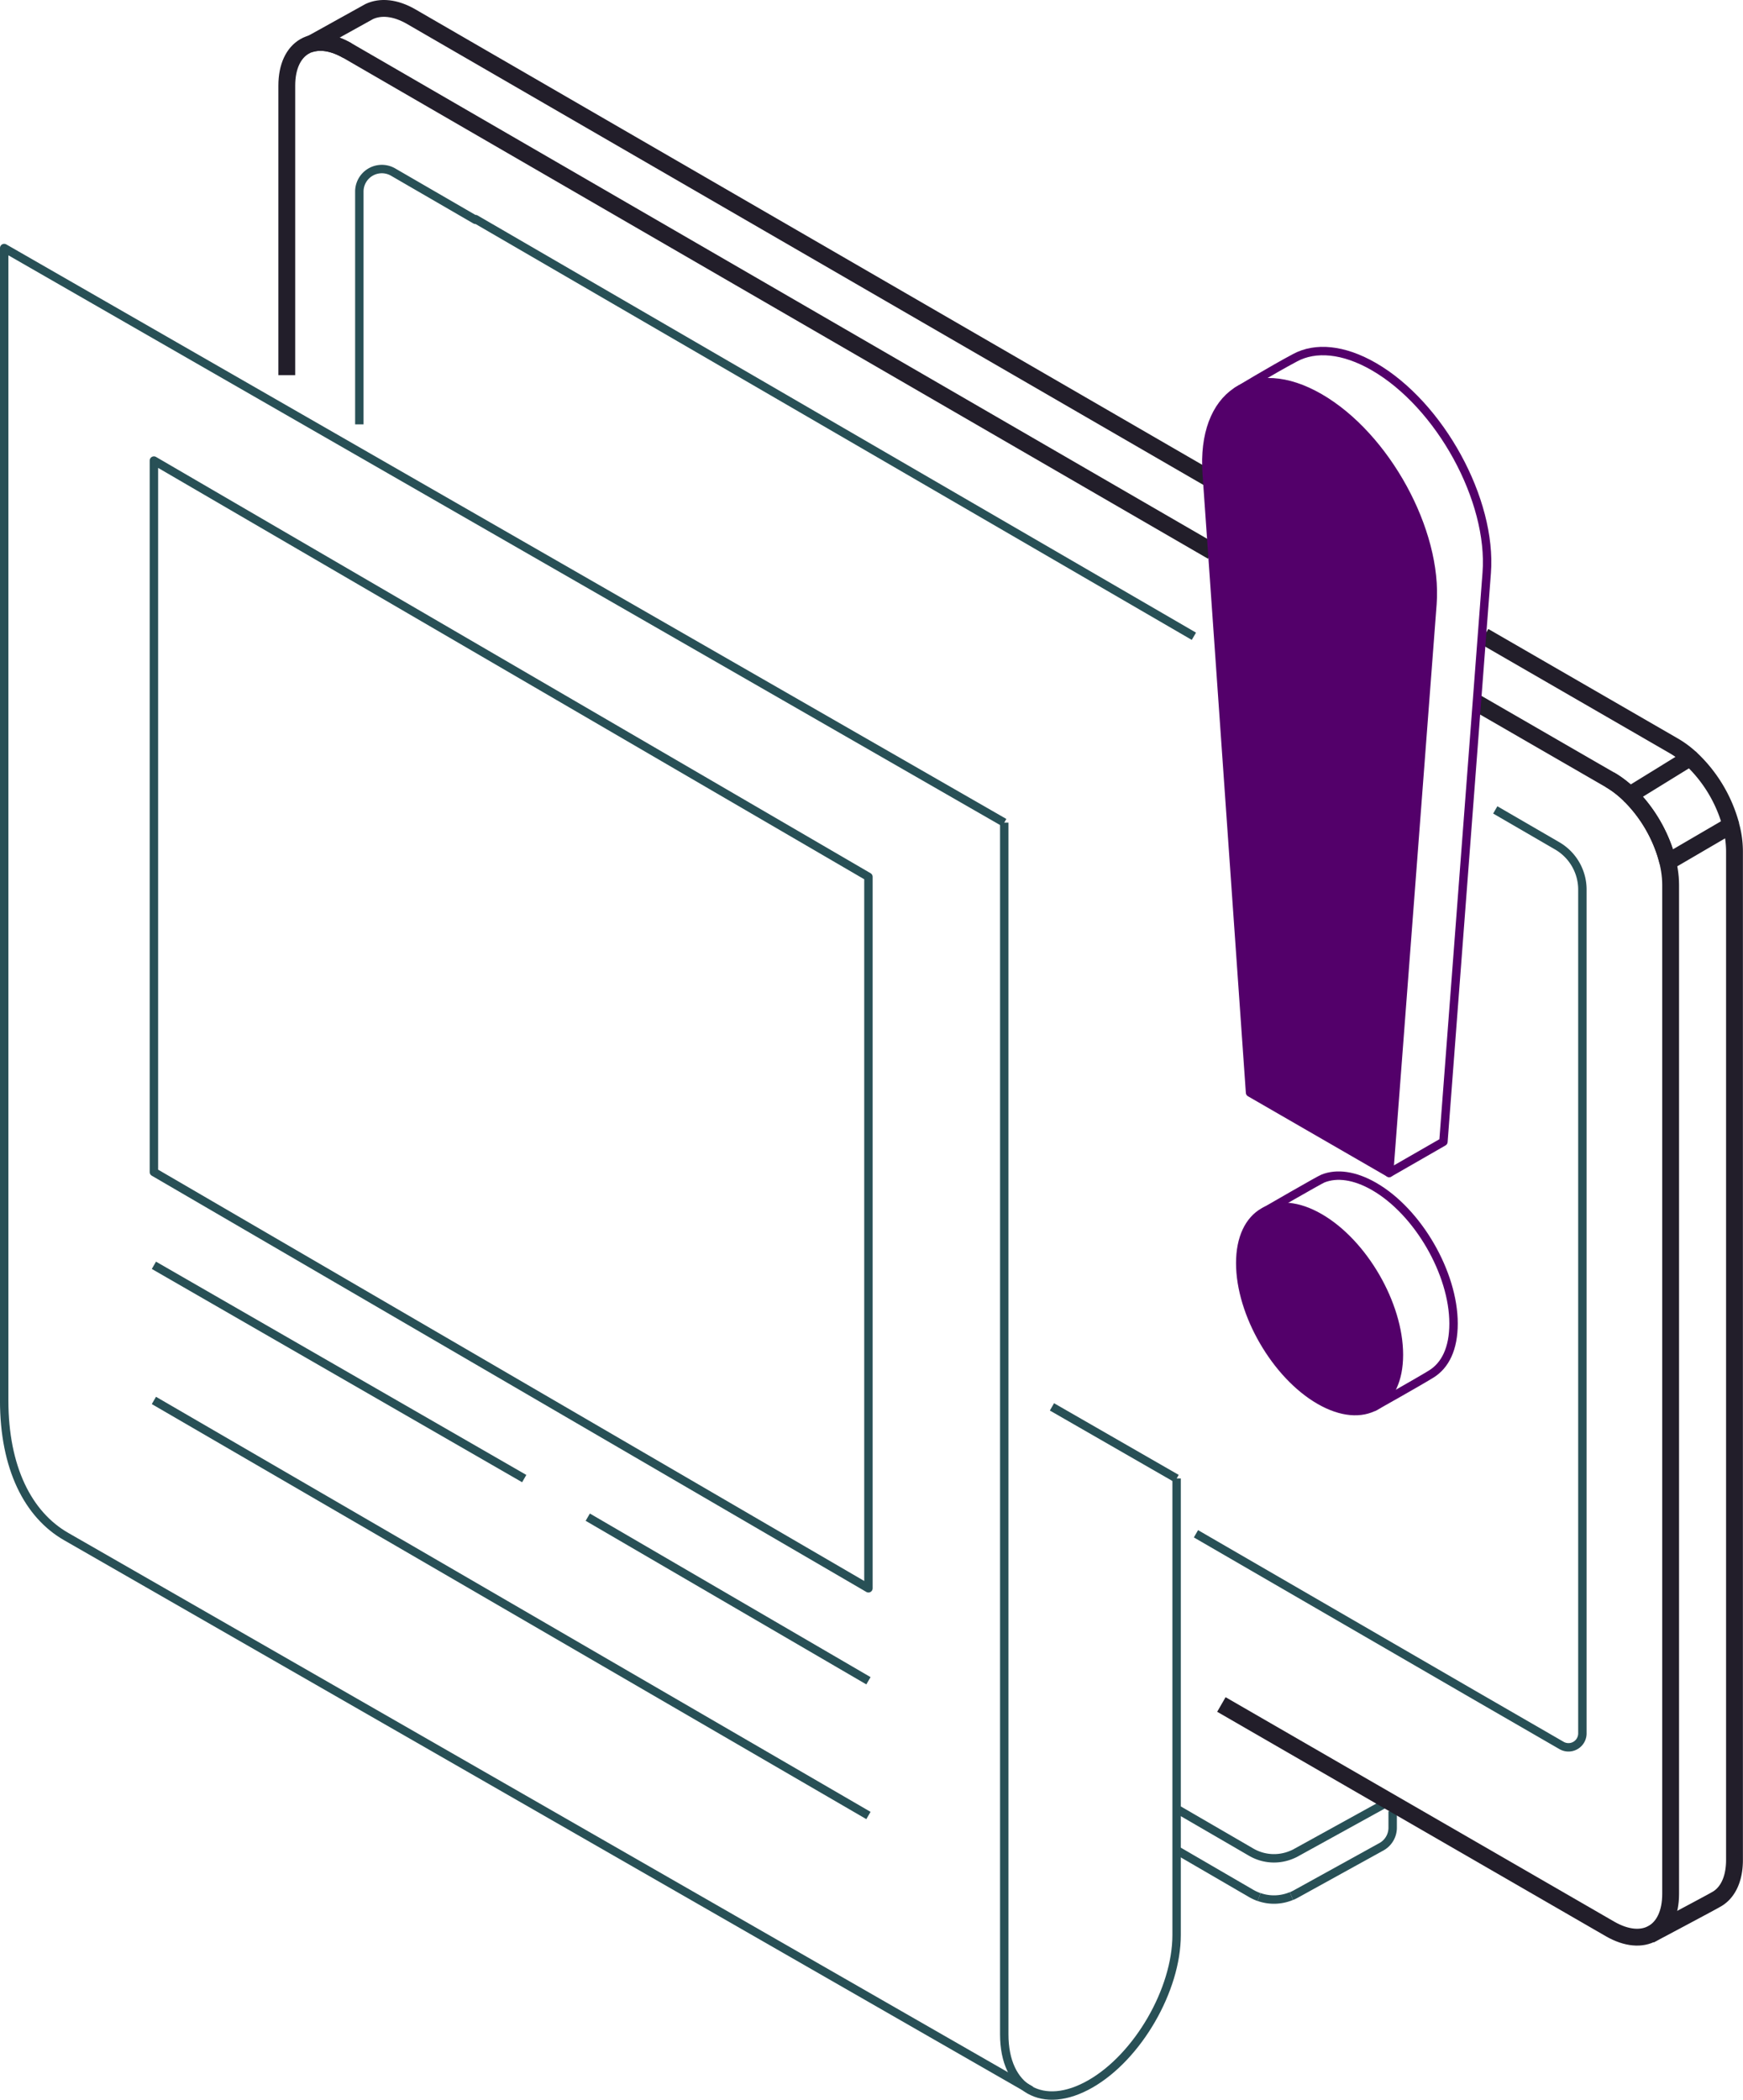
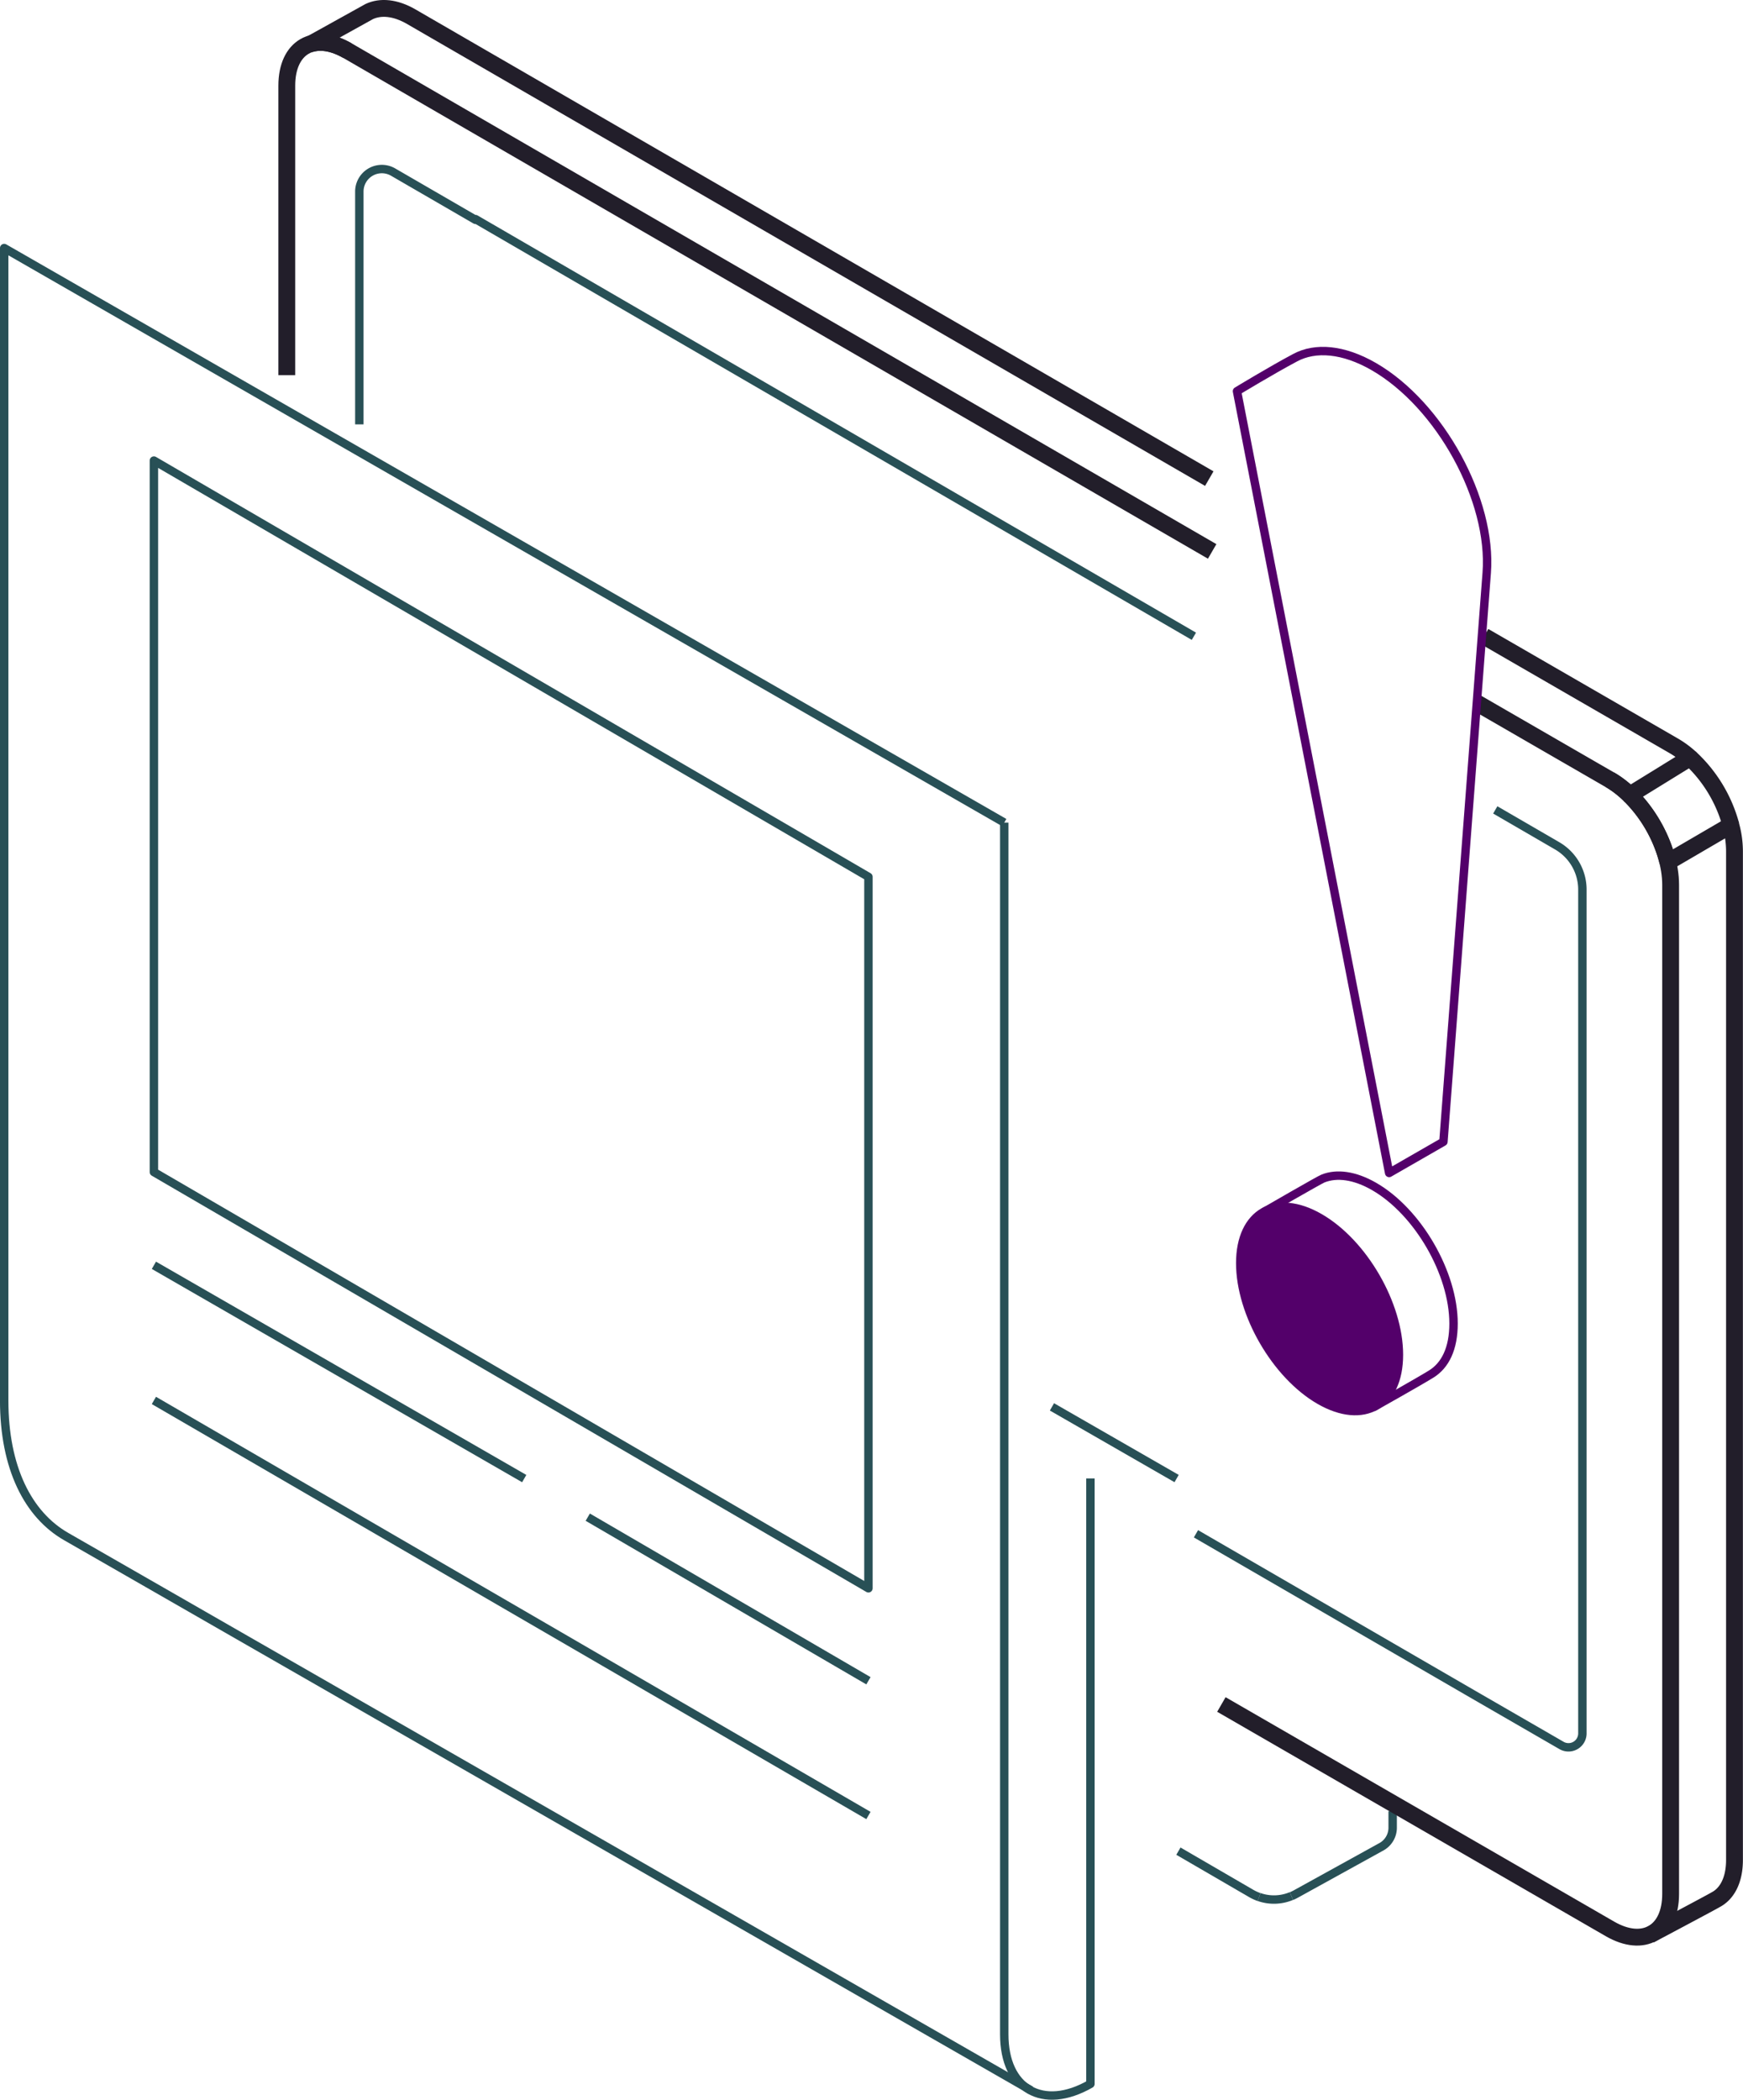
<svg xmlns="http://www.w3.org/2000/svg" viewBox="0 0 387.32 466.42">
  <defs>
    <style> .\30 9725371-2459-4ff7-8605-d7bd687d22b8, .\39 8e6a786-a300-4d67-a870-f9573d6229bb, .a10cf288-77bc-4421-99fc-e85718b29666, .b7d48d0f-9129-4b71-a95b-e5babee21959, .d5bcdc34-5995-4c80-8d90-e6edfef23f19 { fill: none; } .\39 8e6a786-a300-4d67-a870-f9573d6229bb, .d5bcdc34-5995-4c80-8d90-e6edfef23f19 { stroke: #285056; } .\30 9725371-2459-4ff7-8605-d7bd687d22b8, .\39 8e6a786-a300-4d67-a870-f9573d6229bb, .a10cf288-77bc-4421-99fc-e85718b29666, .b7d48d0f-9129-4b71-a95b-e5babee21959, .d5bcdc34-5995-4c80-8d90-e6edfef23f19, .ddcf153a-0241-4c6c-bb24-42f36ed31e7f { stroke-linejoin: round; } .\30 9725371-2459-4ff7-8605-d7bd687d22b8, .\39 8e6a786-a300-4d67-a870-f9573d6229bb, .d5bcdc34-5995-4c80-8d90-e6edfef23f19, .ddcf153a-0241-4c6c-bb24-42f36ed31e7f { stroke-width: 1.87px; } .\39 8e6a786-a300-4d67-a870-f9573d6229bb, .a10cf288-77bc-4421-99fc-e85718b29666 { fill-rule: evenodd; } .a10cf288-77bc-4421-99fc-e85718b29666, .b7d48d0f-9129-4b71-a95b-e5babee21959 { stroke: #221e2a; stroke-width: 3.74px; } .\30 9725371-2459-4ff7-8605-d7bd687d22b8, .ddcf153a-0241-4c6c-bb24-42f36ed31e7f { stroke: #53006a; } .ddcf153a-0241-4c6c-bb24-42f36ed31e7f { fill: #53006a; } </style>
  </defs>
  <title>новая иконка</title>
  <g id="bf98b0b1-d505-4bb5-bd37-e59054f5ac88" data-name="Illustration">
    <g>
      <path class="98e6a786-a300-4d67-a870-f9573d6229bb" d="M579.91,1005.27a10,10,0,0,1-7.18.22" transform="translate(-292.94 -584.09)" />
      <path class="98e6a786-a300-4d67-a870-f9573d6229bb" d="M602.41,986.45v3.74a4.84,4.84,0,0,1-2.4,4.08l-18.88,10.42a10.87,10.87,0,0,1-1.21.6" transform="translate(-292.94 -584.09)" />
-       <path class="98e6a786-a300-4d67-a870-f9573d6229bb" d="M554.84,986.16,571,995.54a10.07,10.07,0,0,0,8.93.57,8.45,8.45,0,0,0,1.21-.59l20.1-11.08" transform="translate(-292.94 -584.09)" />
      <path class="98e6a786-a300-4d67-a870-f9573d6229bb" d="M572.73,1005.5a10.24,10.24,0,0,1-1.75-.8L554.8,995.3" transform="translate(-292.94 -584.09)" />
      <path class="a10cf288-77bc-4421-99fc-e85718b29666" d="M370.17,595.35c-7.45-4.3-13.5-.83-13.5,7.77v64.3" transform="translate(-292.94 -584.09)" />
      <path class="a10cf288-77bc-4421-99fc-e85718b29666" d="M564.35,962.72l86.33,49.84c7.46,4.31,13.5.83,13.5-7.77V780.66c0-8.6-6-19.05-13.5-23.36" transform="translate(-292.94 -584.09)" />
      <path class="a10cf288-77bc-4421-99fc-e85718b29666" d="M622.73,725.43l42.15,24.34a21.08,21.08,0,0,1,3.61,2.65l-13.43,8.28a22,22,0,0,0-4.38-3.39L621.1,740.23" transform="translate(-292.94 -584.09)" />
      <path class="a10cf288-77bc-4421-99fc-e85718b29666" d="M562.3,706.58,370.17,595.35c-3-1.73-5.74-2.19-8-1.58L375,586.65c2.5-1.16,5.76-.92,9.35,1.16l177.31,102.6" transform="translate(-292.94 -584.09)" />
      <path class="a10cf288-77bc-4421-99fc-e85718b29666" d="M663.56,775.58l14-8.17a21.69,21.69,0,0,1,.81,5.72V997.25c0,4.47-1.64,7.54-4.25,8.87,0,.07-14.57,7.8-14.57,7.8" transform="translate(-292.94 -584.09)" />
      <path class="b7d48d0f-9129-4b71-a95b-e5babee21959" d="M663.56,775.58a31.8,31.8,0,0,0-8.5-14.88" transform="translate(-292.94 -584.09)" />
      <path class="b7d48d0f-9129-4b71-a95b-e5babee21959" d="M668.49,752.41a31.52,31.52,0,0,1,9.09,15" transform="translate(-292.94 -584.09)" />
      <g>
        <path class="d5bcdc34-5995-4c80-8d90-e6edfef23f19" d="M558.24,725.43,398.6,632.76v.16l-18.28-10.59a5,5,0,0,0-7.53,4.35v51.68" transform="translate(-292.94 -584.09)" />
        <path class="d5bcdc34-5995-4c80-8d90-e6edfef23f19" d="M558.7,924.8l61.68,35.73s19.55,11.29,19.55,11.29a3.09,3.09,0,0,0,4.64-2.67V781.7A11.24,11.24,0,0,0,639,772l-13.79-8" transform="translate(-292.94 -584.09)" />
      </g>
    </g>
    <line class="d5bcdc34-5995-4c80-8d90-e6edfef23f19" x1="233.76" y1="312.52" x2="261.46" y2="328.44" />
    <path class="d5bcdc34-5995-4c80-8d90-e6edfef23f19" d="M516.1,766.82,293.87,639.19v256c0,14.9,5.27,25.36,13.78,30.23s214.37,123,214.37,123" transform="translate(-292.94 -584.09)" />
    <g>
      <polygon class="d5bcdc34-5995-4c80-8d90-e6edfef23f19" points="34.2 260.36 192.98 352.82 192.98 194.78 34.2 102.31 34.2 260.36" />
      <line class="d5bcdc34-5995-4c80-8d90-e6edfef23f19" x1="192.98" y1="373.36" x2="130.61" y2="337.02" />
      <line class="d5bcdc34-5995-4c80-8d90-e6edfef23f19" x1="116.49" y1="328.45" x2="34.2" y2="281.07" />
      <line class="d5bcdc34-5995-4c80-8d90-e6edfef23f19" x1="192.98" y1="403.29" x2="34.2" y2="311.09" />
    </g>
-     <path class="d5bcdc34-5995-4c80-8d90-e6edfef23f19" d="M516.1,766.82V1036c0,12.14,8.59,17.05,19.15,11s19.15-20.93,19.15-33.07V912.51" transform="translate(-292.94 -584.09)" />
+     <path class="d5bcdc34-5995-4c80-8d90-e6edfef23f19" d="M516.1,766.82V1036c0,12.14,8.59,17.05,19.15,11V912.51" transform="translate(-292.94 -584.09)" />
    <path class="09725371-2459-4ff7-8605-d7bd687d22b8" d="M601.63,844.65l12.06-6.93,9.62-126.37c1.23-16.16-10.35-37.31-25.08-45.82-6.81-3.93-13-4.38-17.46-2-5.24,2.78-12.95,7.46-12.95,7.46Z" transform="translate(-292.94 -584.09)" />
    <path class="09725371-2459-4ff7-8605-d7bd687d22b8" d="M574,853.2l24.27,43.41s9.47-5.31,12.67-7.27,5-5.75,5-11.23c0-11.19-7.89-24.83-17.63-30.45-4.34-2.5-8.31-3-11.38-1.78C586.27,846.11,574,853.2,574,853.2Z" transform="translate(-292.94 -584.09)" />
    <g>
-       <path class="ddcf153a-0241-4c6c-bb24-42f36ed31e7f" d="M570.72,826.8l30.91,17.84,9.62-126.37c1.23-16.16-10.35-37.31-25.08-45.82s-26.31-.72-25.08,16.86Z" transform="translate(-292.94 -584.09)" />
      <path class="ddcf153a-0241-4c6c-bb24-42f36ed31e7f" d="M568.54,864.68c0,11.19,7.89,24.83,17.63,30.45s17.63,1.11,17.63-10.09-7.89-24.83-17.63-30.45S568.54,853.49,568.54,864.68Z" transform="translate(-292.94 -584.09)" />
    </g>
  </g>
</svg>